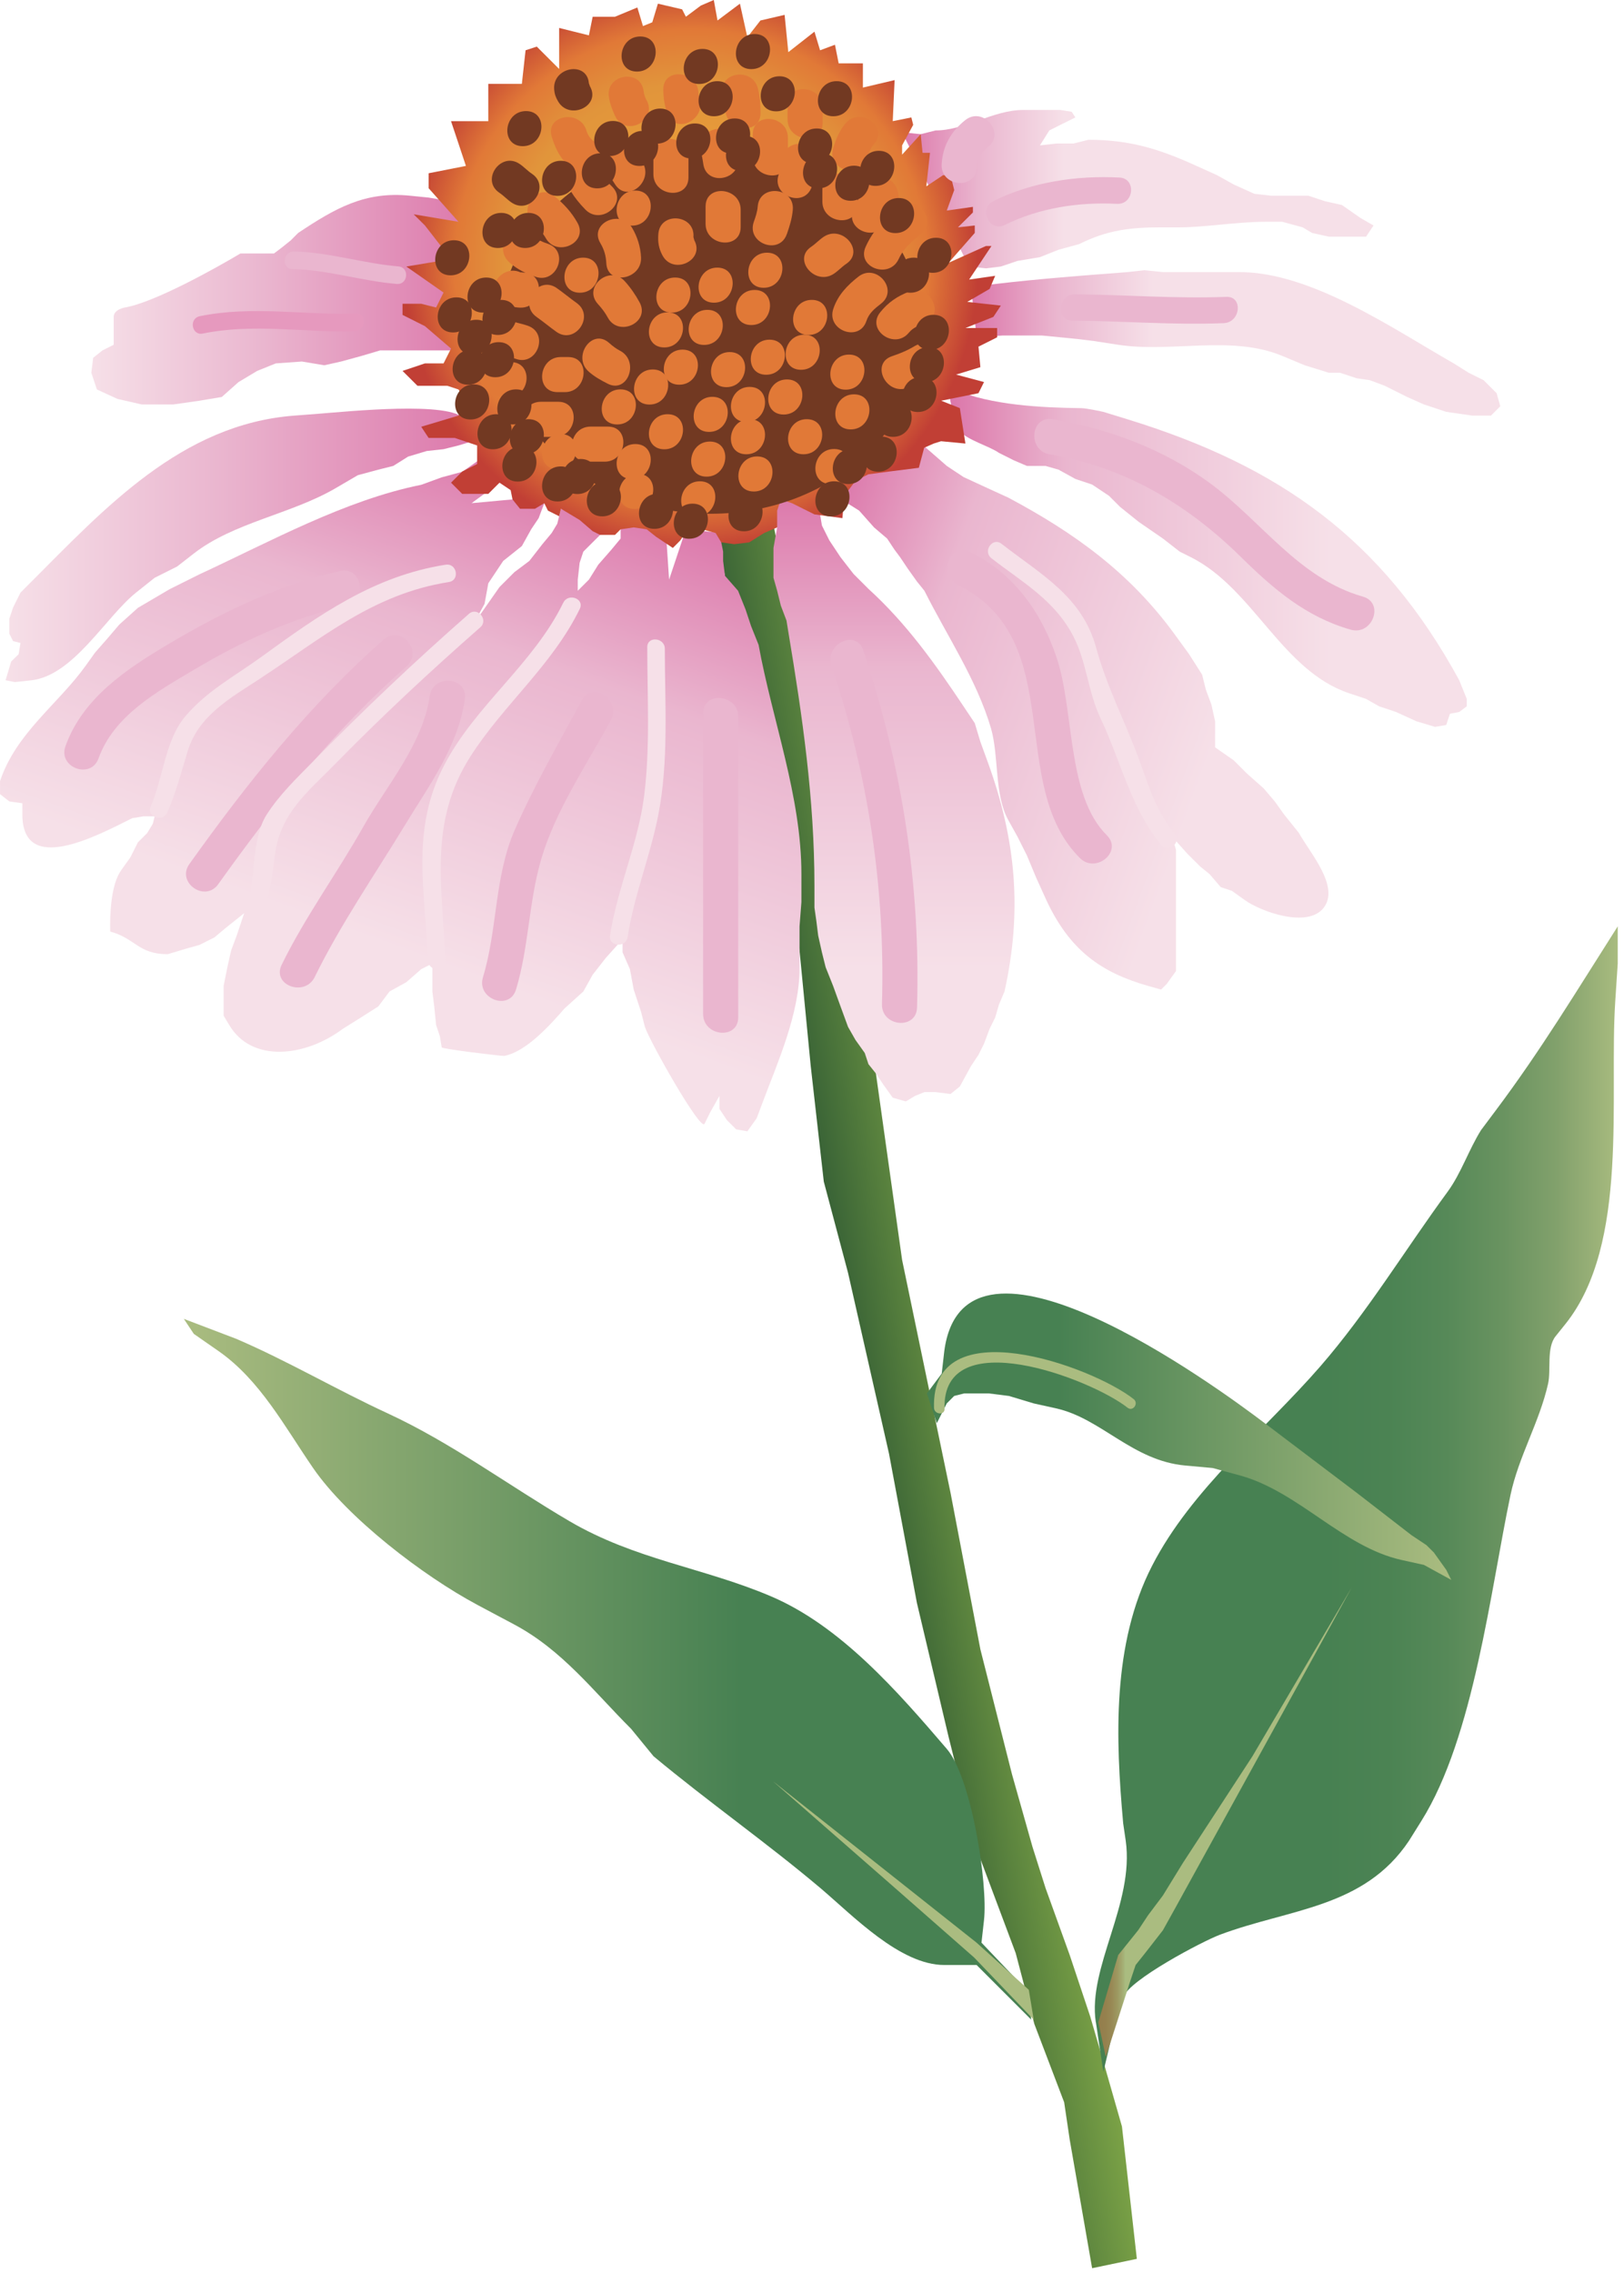
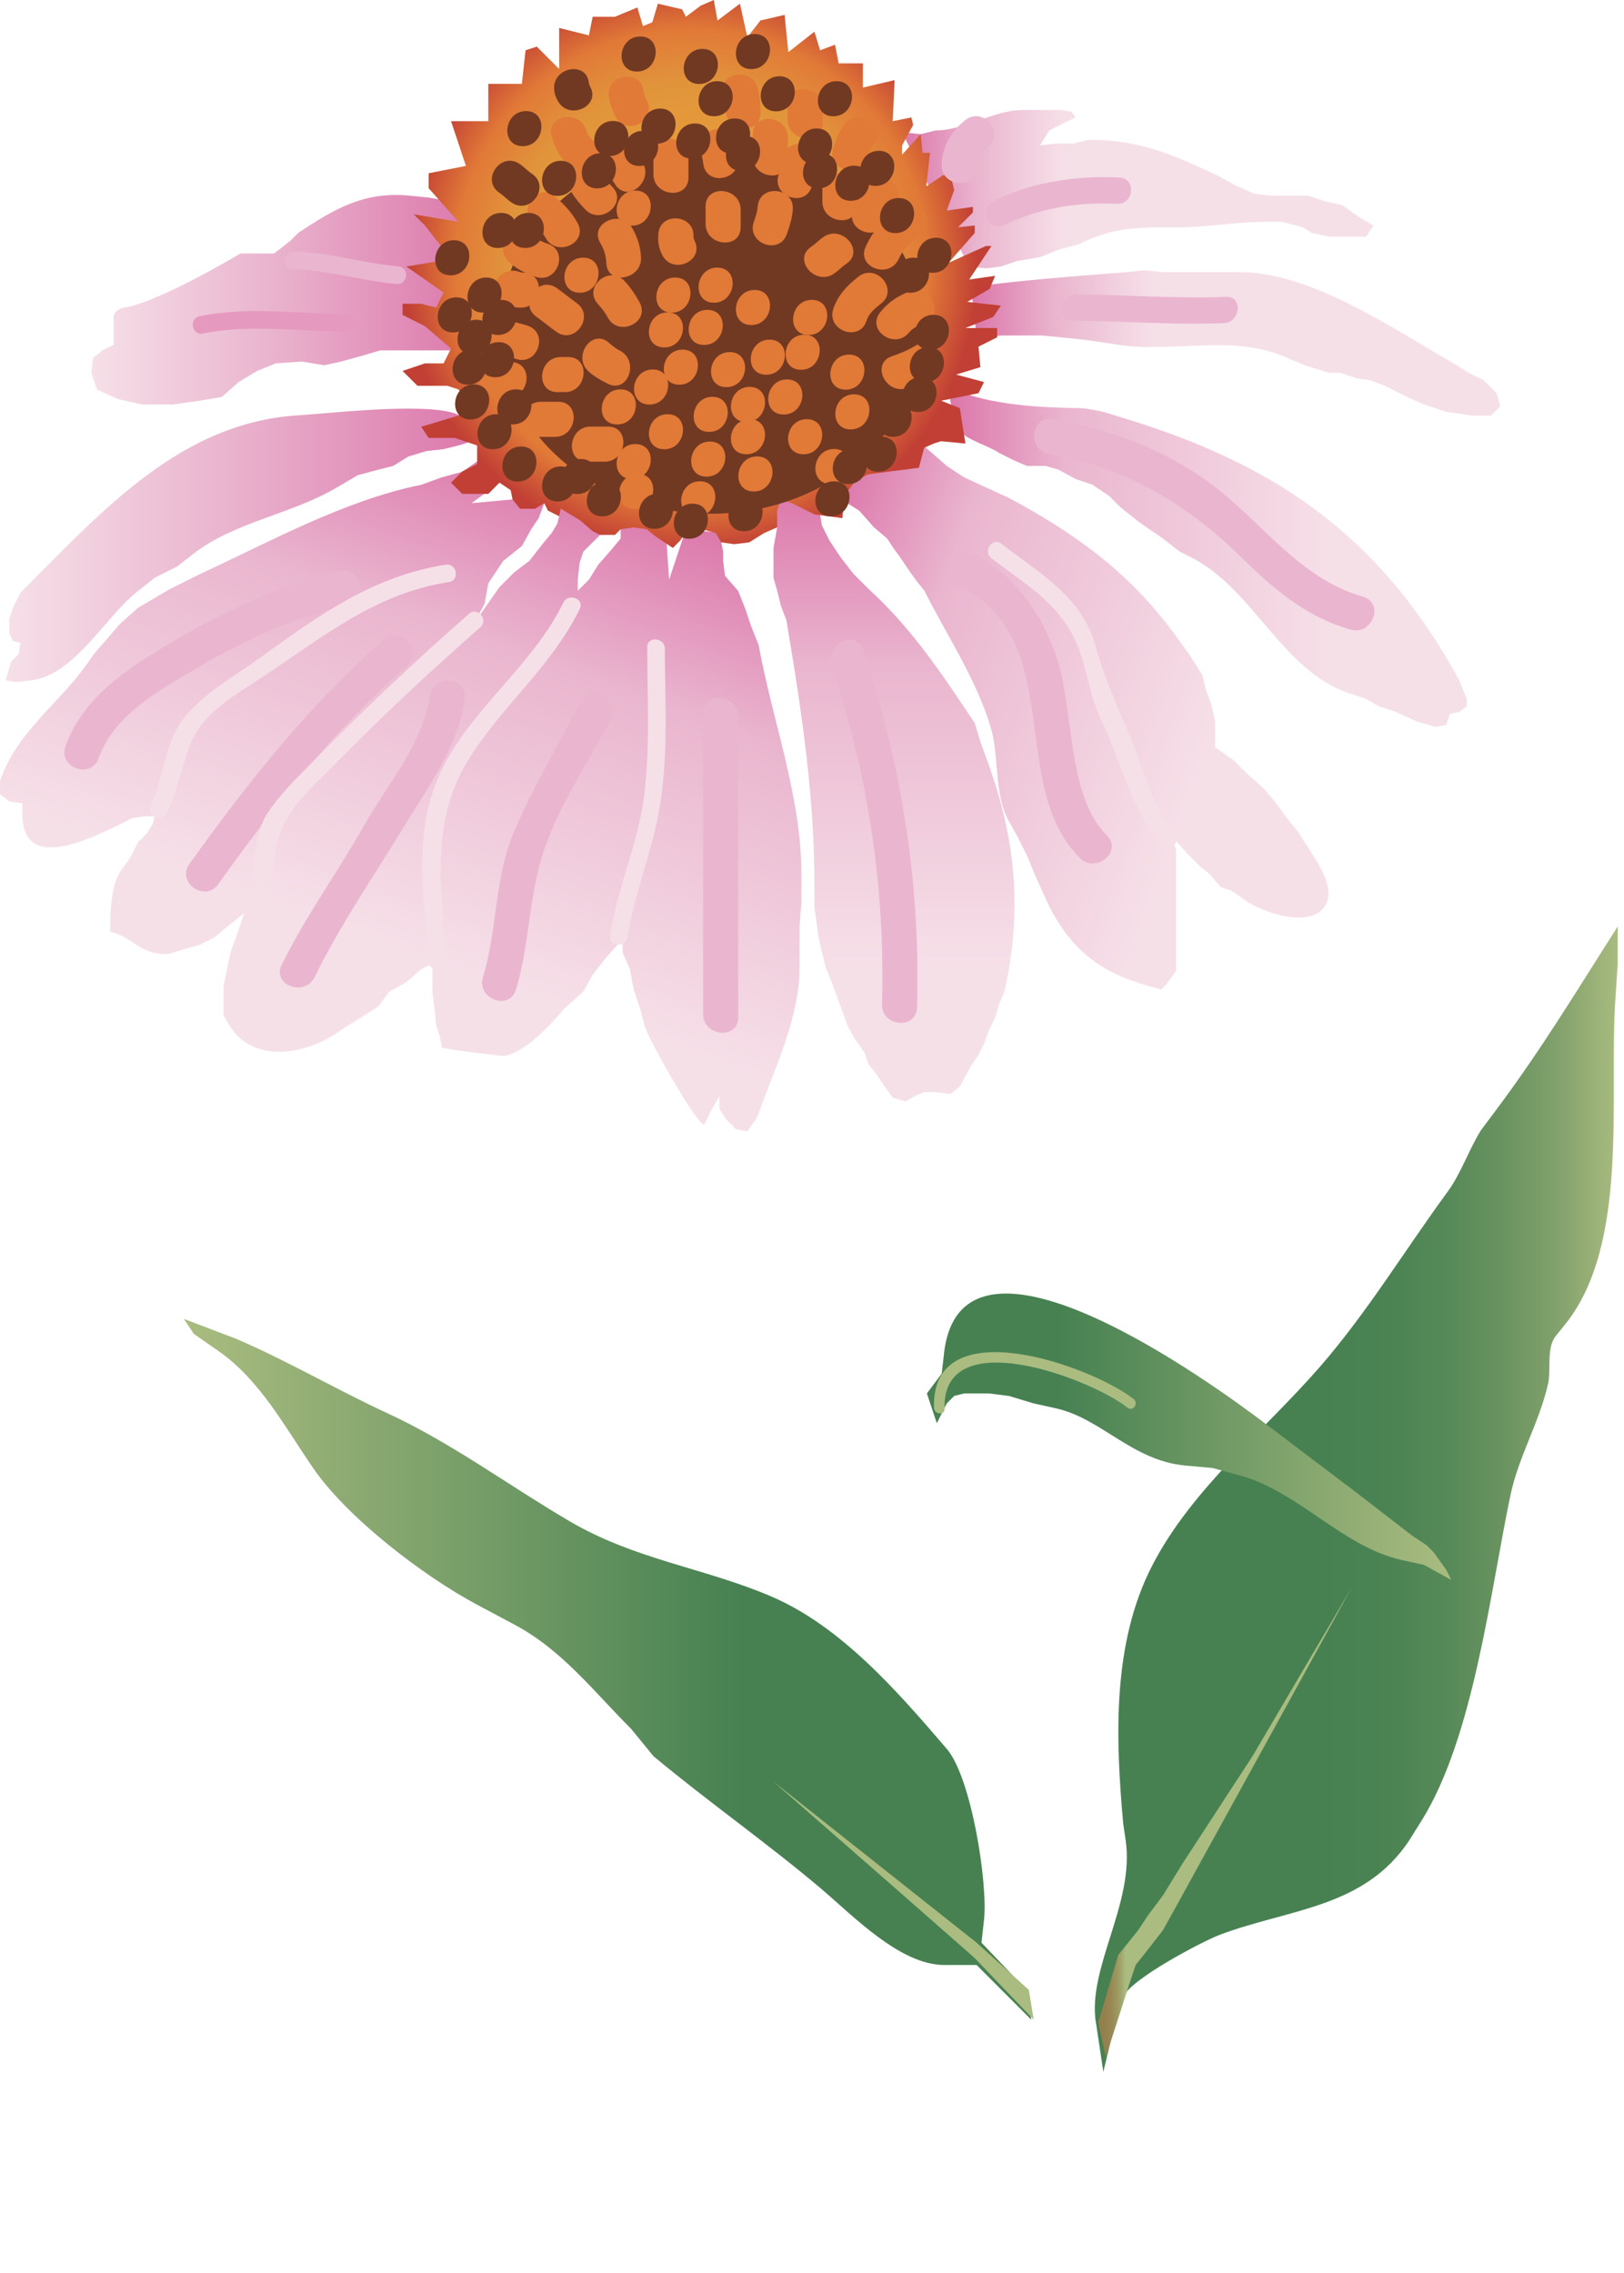
<svg xmlns="http://www.w3.org/2000/svg" xmlns:ns1="https://ian.umces.edu/media-library/" x="0px" y="0px" width="358" height="501" viewBox="0 0 358 501" xml:space="preserve">
  <title>Echinacea purpurea (Purple Coneflower)</title>
  <desc>
    <ns1:title>Echinacea purpurea (Purple Coneflower)</ns1:title>
    <ns1:descr>Illustration of Echinacea purpurea (Purple Coneflower)</ns1:descr>
    <ns1:scene>
      <ns1:contains>eastern, purple, coneflower, plant, Plantae, vascular, Magnoliophyta, angiosperm, Magnoliopsida, dicot, Asteridae, Asterales, Asteraceae, Echinacea, purpurea, forb, earb, herbaceous, perennial, temperate, eastern, United, States</ns1:contains>
      <ns1:when>2008-12-22</ns1:when>
    </ns1:scene>
  </desc>
  <defs />
  <linearGradient id="ian_symbols_a0dcbaad128f352431ecc4aad0077eaf" y2="123.01" gradientUnits="userSpaceOnUse" x2="323.34" y1="123.01" x1="209.35">
    <stop stop-color="#DC78AB" offset=".006" />
    <stop stop-color="#EAB6CF" offset=".225" />
    <stop stop-color="#F6E0E8" offset=".736" />
  </linearGradient>
  <path d="m210.76 92.847c.411 1.171.782 2.048.891 2.2 1.329 1.86 6.594 3.354 8.564 4.785l3.279 1.643 2.882 1.235h4.104l2.875.824 3.705 2.045 3.691 1.235 3.705 2.47 2.457 2.457 4.11 3.3 5.338 3.681 3.705 2.882s2.187 1.083 2.443 1.222c13.787 6.897 20.044 25.031 34.938 30.011l3.692 1.226 2.882 1.643 3.705 1.235 4.515 2.058 4.104 1.232 2.464-.412.822-2.477 2.059-.402 1.646-1.235v-1.643s-1.646-4.104-1.66-4.117c-16.986-31.169-39.689-47.225-73.109-57.51l-5.346-1.643s-3.631-.803-4.893-.823c-8.834-.108-19.794-.638-27.899-4.073-2.06-.883-.72 3.969.34 6.956z" fill="url(#ian_symbols_a0dcbaad128f352431ecc4aad0077eaf)" />
  <linearGradient id="ian_symbols_958b933e9ec716949d735dfdea28cb9c" y2="75.592" gradientUnits="userSpaceOnUse" x2="330.72" y1="75.592" x1="214.06">
    <stop stop-color="#DC78AB" offset=".006" />
    <stop stop-color="#EAB6CF" offset=".163" />
    <stop stop-color="#F6E0E8" offset=".343" />
  </linearGradient>
  <path d="m214.06 63.271l1.235 11.085 5.75-.398h8.625l4.103.398 4.104.412 3.294.411s4.656.715 5.271.813c11.878 1.829 24.991-2.21 36.228 2.466l4.927 2.059 5.345 1.656h2.457l3.705 1.222 2.868.412 3.293 1.235 4.934 2.47 3.692 1.643 4.927 1.637 5.749.823h4.104l2.059-2.058-.81-2.882-2.868-2.868-3.294-1.634-3.294-2.068c-13.707-7.829-31.448-20.125-47.248-20.125h-16.845l-4.11-.412s-3.685.412-3.691.412c-11.54.888-23.06 1.751-34.51 3.291z" fill="url(#ian_symbols_958b933e9ec716949d735dfdea28cb9c)" />
  <linearGradient id="ian_symbols_0d6202c3287fe9b4392658cc1f473f52" y2="41.699" gradientUnits="userSpaceOnUse" x2="302.79" y1="41.699" x1="198.86">
    <stop stop-color="#DC78AB" offset=".006" />
    <stop stop-color="#EAB6CF" offset=".163" />
    <stop stop-color="#F6E0E8" offset=".343" />
  </linearGradient>
  <path d="m213.64 58.755l3.692.402 3.293-.402 3.691-1.245 4.934-.824 4.104-1.633s4.515-1.235 4.535-1.245c6.216-3.108 11.372-3.691 18.061-3.691h4.116c5.433 0 12.668-1.226 18.89-1.226h3.705l4.515 1.226 2.06 1.231 3.697.823h8.207l1.646-2.466-2.868-1.647-4.104-2.868-3.705-.824-3.698-1.225h-8.226l-3.685-.422-4.522-2.045-3.691-2.058s-4.515-2.045-4.528-2.045c-8.024-3.658-14.564-5.76-23.83-5.76l-3.28.823h-3.691l-3.705.412 2.059-3.291 2.456-1.235 3.294-1.636-.823-1.246-2.471-.398h-4.515-3.698c-6.607 0-12.884 4.515-19.315 4.515l-3.279.82-4.104-.412 14.76 29.592z" fill="url(#ian_symbols_0d6202c3287fe9b4392658cc1f473f52)" />
  <linearGradient id="ian_symbols_6cdc48fab25a6384b1bc28c7e0eb3631" y2="183.06" gradientUnits="userSpaceOnUse" x2="298.26" y1="137.6" x1="173.35">
    <stop stop-color="#DC78AB" offset=".006" />
    <stop stop-color="#EAB6CF" offset=".225" />
    <stop stop-color="#F6E0E8" offset=".736" />
  </linearGradient>
  <path d="m183.65 109.28l2.463 1.221 3.28 2.059 3.287 3.702 2.881 2.457 1.647 2.48 1.221 1.636 1.661 2.477 2.031 2.858 1.66 2.058c4.98 9.948 11.547 19.619 14.692 30.38 1.747 6.074.708 14.594 3.785 20.149l2.059 3.711 2.059 4.104 2.052 4.927s1.971 4.339 2.052 4.525c5.217 11.453 12.242 16.349 22.602 19.305l2.869.81 1.234-1.221 2.059-2.872v-26.695l-.823-2.882 3.293 3.692 2.875 2.868 2.052 1.657 2.456 2.868 2.471.823s2.813 2.015 2.875 2.059c3.597 2.564 13.666 6.158 17.25 1.799 3.854-4.681-2.977-12.27-5.338-16.599l-3.294-4.103-2.045-2.868-2.457-2.882-3.705-3.29-2.875-2.878-4.116-2.872v-5.747l-.824-3.705-1.221-3.28-.817-3.291-2.874-4.515s-2.68-3.682-3.206-4.407c-9.84-13.521-22.068-22.335-36.66-30.106l-4.501-2.059-5.352-2.47-3.698-2.457-3.294-2.878-2.868-2.47-18.9 11.898z" fill="url(#ian_symbols_6cdc48fab25a6384b1bc28c7e0eb3631)" />
  <linearGradient id="ian_symbols_9ba378ba14d07204a593ca079d6c55d4" y2="303.39" gradientUnits="userSpaceOnUse" x2="218.17" y1="308.35" x1="190.04">
    <stop stop-color="#396336" offset="0" />
    <stop stop-color="#7BA246" offset="1" />
  </linearGradient>
-   <polygon points="157.35 114.62 169.69 111.34 178.72 158.6 193.09 236.64 198.86 277.72 209.54 329.08 216.12 363.59 223.09 391.13 227.61 407.14 230.48 416.19 235.81 430.97 240.34 444.54 243.22 454.4 247.33 468.77 250.61 497.94 240.75 500 235.81 471.65 234.59 463.43 228.02 446.18 223.91 430.56 215.29 407.56 209.12 382.91 202.12 353.32 195.98 320.46 186.95 280.6 181.6 260.47 178.72 235 176.25 209.54" fill="url(#ian_symbols_9ba378ba14d07204a593ca079d6c55d4)" />
  <linearGradient id="ian_symbols_75fc27593ff7a114851ddf28c41d150c" y2="108.87" gradientUnits="userSpaceOnUse" x2="196.67" y1="242.81" x1="196.67">
    <stop stop-color="#F6E0E8" offset=".219" />
    <stop stop-color="#EAB6CF" offset=".714" />
    <stop stop-color="#DC78AB" offset="1" />
  </linearGradient>
  <path d="m171.32 116.26l-.81 4.525v6.574l.81 2.868.816 3.3 1.242 3.27.398 2.46c3.118 18.673 5.763 36.939 5.763 55.887v4.936l.412 2.869.412 3.29.823 3.691.823 3.293 1.64 4.104 1.64 4.525 1.654 4.515 1.633 2.868 2.052 2.878.816 2.47 1.646 2.055 1.646 2.46 2.059 2.878 2.882.823 2.045-1.225 2.059-.833h2.456l3.294.421 2.052-1.653 2.47-4.515 1.646-2.47 1.222-2.457 1.235-3.293 1.222-2.467.837-2.868 1.221-2.882c3.982-17.905 2.471-33.592-3.678-50.525l-1.646-4.524-1.235-4.104s-2.314-3.476-2.47-3.695c-6.257-9.384-12.601-18.295-20.962-25.895l-3.28-3.28-2.875-3.702-2.457-3.695-1.646-3.29-.412-2.467-1.235-2.882-9.853-1.633 1.63 7.39z" fill="url(#ian_symbols_75fc27593ff7a114851ddf28c41d150c)" />
  <linearGradient id="ian_symbols_313808d4f5ea010451f45727d75d9a45" y2="120.22" gradientUnits="userSpaceOnUse" x2="105.18" y1="120.22" x1="1.226">
    <stop stop-color="#F6E0E8" offset="0" />
    <stop stop-color="#EAB6CF" offset=".449" />
    <stop stop-color="#DC78AB" offset="1" />
  </linearGradient>
  <path d="m102.3 92.435c-2.612-4.104-25.949-1.697-32.037-1.231 0 0-5.216.411-5.345.411-24.975 1.873-41.928 20.545-58.348 36.965l-2.055 2.058-1.637 3.291-.827 2.47v3.28l.827 1.644 1.637.412-.405 2.47-1.654 1.633-1.231 4.117 2.062.398s3.084-.334 3.627-.388c9.28-1.05 16.4-13.977 23.067-19.326.014 0 4.117-3.28 4.117-3.28l4.934-2.47s3.685-2.869 3.698-2.878c8.821-6.864 21.441-8.672 31.22-14.379l4.926-2.881 4.522-1.221 3.293-.824 3.28-2.058 4.103-1.232 3.706-.401 3.293-.823 4.104-1.245c.01.011-2.87-4.504-2.87-4.504z" fill="url(#ian_symbols_313808d4f5ea010451f45727d75d9a45)" />
  <linearGradient id="ian_symbols_e19997d3e243829419728bcf6ebb4f04" y2="103.98" gradientUnits="userSpaceOnUse" x2="121.84" y1="237.14" x1="73.378">
    <stop stop-color="#F6E0E8" offset=".219" />
    <stop stop-color="#EAB6CF" offset=".714" />
    <stop stop-color="#DC78AB" offset="1" />
  </linearGradient>
  <path d="m106.01 101.06l4.103 5.338-6.162 4.525 9.03-.833 6.999.833-1.235 3.293-1.647 2.457-2.058 3.702-4.117 3.28-3.28 4.927-.823 4.525-2.463 4.515 5.757-8.217 3.28-3.28 3.293-2.47 2.882-3.702 2.045-2.457 1.235-2.048.81-3.3 10.285 3.702-1.647 2.058-2.058 2.045-1.647 1.646-.816 2.457-.412 3.715v2.456l2.463-2.456 2.058-3.294 2.869-3.28 2.058-2.48v-2.045l.425-2.058 9.435.833.824 12.324 3.705-11.099 7.795.823v2.055l.412 2.048v2.055l.412 3.284 2.882 3.29 1.646 4.113 1.229 3.691s1.646 4.104 1.646 4.113c3.057 16.782 9.442 33.38 9.442 50.539v6.151l-.412 5.359v5.338 3.972c0 10.005-4.893 20.84-8.213 29.708l-1.229 3.28-2.059 2.892-2.463-.422-2.059-2.058-1.633-2.457v-2.872l-2.072 3.681s-1.208 2.437-1.222 2.48c-.857 1.701-12.046-18.08-13.14-21.37l-.837-3.284-1.633-4.947-.837-4.501-1.62-3.705v-2.878l-3.705 4.124-2.882 3.692-2.059 3.691-4.11 3.715c-3.138 3.583-8.443 9.58-13.342 10.491-.385.064-13.7-1.515-13.768-1.887l-.412-2.466-.823-2.457-.412-4.103-.412-3.293v-6.158l-2.456 1.235-3.28 2.878-3.706 2.045-2.47 3.293-4.522 2.878s-3.273 2.045-3.28 2.045c-8.253 6.195-20.084 7.603-25.065-.82l-1.235-2.058v-6.57l.824-4.104.823-3.691 1.235-3.293 1.647-4.937-4.117 3.29-2.457 2.059-3.28 1.646-2.882.81s-4.11 1.235-4.137 1.235c-6.493 0-7.1-3.496-12.661-4.991-.082-3.702.128-10.295 2.409-13.501l2.045-2.868 1.647-3.29 2.058-2.059 1.235-2.045.412-1.646h-2.47s-2.457.412-2.491.422c-7.963 3.985-24.208 12.667-24.208-.833v-2.457l-2.878-.411-2.043-1.6v-2.882c3.557-10.639 12.84-16.987 18.9-25.463l2.052-2.869 2.882-3.29 2.456-2.881 4.104-3.691 6.999-4.113 6.58-3.28c15.482-7.157 32.07-16.359 48.882-19.727l4.515-1.647 4.521-1.222 4.12-2.89z" fill="url(#ian_symbols_e19997d3e243829419728bcf6ebb4f04)" />
  <linearGradient id="ian_symbols_c9496d6ceb9b652475482c76ab0fcb2e" y2="66.067" gradientUnits="userSpaceOnUse" x2="104.35" y1="66.067" x1="20.135">
    <stop stop-color="#F6E0E8" offset="0" />
    <stop stop-color="#EAB6CF" offset=".449" />
    <stop stop-color="#DC78AB" offset="1" />
  </linearGradient>
  <path d="m104.35 45.19l-9.867-1.637s-4.049-.412-4.11-.412c-9.961-1.006-16.467 2.764-24.646 8.207l-1.64 1.647-2.059 1.646-1.633 1.235h-7.397c-5.514 3.29-19.059 10.835-25.478 11.908 0 0-2.456.412-2.456 2.068v4.104 2.045l-2.47 1.235-2.058 1.644-.405 3.293 1.228 3.682 4.529 2.079 5.338 1.222h6.985l5.757-.824 4.914-.819 3.705-3.294 4.103-2.456 4.104-1.657 5.756-.412 4.94.824 3.692-.824 4.515-1.235 4.111-1.221h18.485l2.06-32.048z" fill="url(#ian_symbols_c9496d6ceb9b652475482c76ab0fcb2e)" />
  <radialGradient id="ian_symbols_017e8134373c2524d5a975e5ec0d4df2" gradientUnits="userSpaceOnUse" cy="-7899.2" cx="-8006.9" gradientTransform="matrix(6.911 0 0 6.911 55488 54650)" r="9.15">
    <stop stop-color="#F5A538" offset="0" />
    <stop stop-color="#E1953B" offset=".635" />
    <stop stop-color="#E17937" offset=".826" />
    <stop stop-color="#C13F35" offset="1" />
  </radialGradient>
  <polygon points="110.11 106.4 107.64 108.87 101.89 108.87 99.427 106.4 101.89 103.94 105.18 102.29 105.18 98.195 100.25 96.538 94.487 96.538 92.854 94.072 101.07 91.615 102.71 88.332 101.07 85.855 98.604 85.042 95.311 85.042 92.03 85.042 88.737 81.762 93.677 80.105 97.781 80.105 99.427 76.835 93.677 71.898 88.737 69.418 88.737 66.962 92.854 66.962 96.134 67.785 97.781 64.492 89.574 58.755 99.427 57.109 93.677 49.705 91.201 47.245 101.07 48.892 94.487 41.488 94.487 38.195 102.71 36.572 99.427 26.709 107.64 26.709 107.64 18.492 115.04 18.492 115.86 11.085 118.33 10.275 123.26 15.202 123.26 6.162 129.82 7.794 130.65 3.692 135.57 3.692 140.5 1.647 141.74 5.75 143.79 4.917 145.03 .813 150.37 2.059 151.2 3.692 154.49 1.235 157.35 0 158.17 4.515 163.11 .813 164.75 8.207 167.63 4.515 172.96 3.28 173.78 11.497 179.54 6.982 180.78 11.085 184.06 9.864 184.88 13.967 190.22 13.967 190.22 19.305 197.21 17.658 196.8 26.709 200.9 25.885 201.31 27.521 198.86 32.047 198.86 34.092 202.96 29.577 203.37 33.69 205.01 33.69 204.2 41.077 207.89 38.617 209.54 38.617 210.35 41.896 208.71 46.412 214.47 45.602 214.47 46.837 211.17 50.117 214.88 49.705 214.88 51.349 209.12 57.922 217.34 54.23 218.56 54.23 213.64 61.624 219.38 60.8 218.16 63.682 213.23 66.55 220.63 67.364 218.98 69.854 212.82 72.311 219.81 72.311 219.81 74.355 215.7 76.413 216.12 80.938 210.76 82.571 216.92 84.218 215.7 86.675 207.48 88.332 211.59 89.969 212.82 97.774 207.45 97.264 205.83 97.774 203.73 98.705 202.55 103.12 196.03 103.94 191.43 104.55 188.58 105.99 186.14 109.28 185.7 114.22 179.54 113.39 174.6 110.93 172.14 110.09 171.32 112.56 171.32 116.26 168.45 117.5 165.16 119.56 161.87 119.96 158.99 119.56 157.76 117.5 153.26 116.26 151.2 116.68 150.79 117.91 149.96 119.14 148.32 120.79 144.62 118.32 142.56 116.68 139.69 116.26 136.81 116.68 135.57 117.91 132.29 117.91 130.65 117.09 127.77 114.62 123.66 112.15 123.26 113.8 120.79 112.56 119.98 110.93 117.92 112.15 114.63 112.15 112.98 110.09 112.57 108.05" fill="url(#ian_symbols_017e8134373c2524d5a975e5ec0d4df2)" />
  <linearGradient id="ian_symbols_b8a7203fad4176c4e501bacf7a582045" y2="367.98" gradientUnits="userSpaceOnUse" x2="40.531" y1="367.98" x1="227.34">
    <stop stop-color="#478152" offset=".343" />
    <stop stop-color="#AABC80" offset="1" />
  </linearGradient>
  <path d="m226.24 438.63l1.093 6.587-12.046-12.054h-7.127c-9.738 0-20.091-10.839-27.279-16.933-11.952-10.09-24.795-19.072-36.815-29.087 0 0-4.934-6.021-4.934-6.033-8.314-8.302-15.171-17.352-25.747-22.994 0 0-7.883-4.204-8.207-4.373-11.864-6.337-28.595-19.133-36.16-30.14-6.27-9.118-11.689-19.37-20.807-25.747l-5.487-3.82-2.2-3.307 11.52 4.387c11.385 4.886 22.129 11.23 33.386 16.427 14.099 6.513 26.719 15.934 40.142 23.803 14.469 8.471 29.384 10.198 44.205 16.468 15.536 6.56 28.122 21.09 38.935 33.703 5.446 6.344 9.104 29.742 8.206 37.773l-.554 4.947 9.88 10.38z" fill="url(#ian_symbols_b8a7203fad4176c4e501bacf7a582045)" />
  <polygon points="170.36 392.63 196.67 415.64 214.74 431.51 227.88 445.22 226.79 438.63 215.28 428.24" fill="#AABC80" />
  <linearGradient id="ian_symbols_d6a952f720e7ecc45112c5342a3cb824" y2="330.46" gradientUnits="userSpaceOnUse" x2="356.62" y1="330.46" x1="241.36">
    <stop stop-color="#478152" offset=".438" />
    <stop stop-color="#4B8353" offset=".559" />
    <stop stop-color="#568958" offset=".671" />
    <stop stop-color="#699360" offset=".779" />
    <stop stop-color="#82A16C" offset=".884" />
    <stop stop-color="#A4B87D" offset=".987" />
    <stop stop-color="#AABC80" offset="1" />
  </linearGradient>
  <path d="m241.58 445.77l1.646 10.946 2.74-11.493s1.62-4.893 1.634-4.94c1.296-3.853 17.573-12.397 21.34-13.801 15.292-5.737 31.753-5.838 41.667-20.712l2.733-4.374c11.58-18.491 15.218-50.865 19.646-71.875 1.788-8.456 6.378-16.028 8.281-24.504.674-3.01-.385-7.903 1.646-10.447 0 0 2.045-2.551 2.2-2.74 14.125-17.675 9.556-50.113 10.967-71.203l.54-8.217v-8.207c-9.07 14.236-16.866 27.205-26.847 40.523l-3.28 4.383c-2.733 4.363-4.387 9.516-7.384 13.609-9.407 12.833-17.607 26.438-28.054 38.479-12.364 14.213-28.373 26.988-37.092 43.976-8.835 17.195-8.052 38.056-6.364 56.777 0 0 .52 3.557.56 3.82 1.95 13.86-8.42 27.89-6.6 39.98z" fill="url(#ian_symbols_d6a952f720e7ecc45112c5342a3cb824)" />
  <linearGradient id="ian_symbols_bf3c11a7406905744512e1c59c1e5fe5" y2="401.67" gradientUnits="userSpaceOnUse" x2="298" y1="401.67" x1="242.12">
    <stop stop-color="#947E4C" offset=".006" />
    <stop stop-color="#95814E" offset=".03" />
    <stop stop-color="#988955" offset=".053" />
    <stop stop-color="#9D9861" offset=".075" />
    <stop stop-color="#A4AE74" offset=".097" />
    <stop stop-color="#AABC80" offset=".107" />
  </linearGradient>
  <polygon points="298 349.9 276.09 387.15 260.74 410.7 256.36 417.83 253.08 422.2 250.9 425.5 248.7 428.24 246.5 430.97 242.12 445.77 243.76 453.45 249.24 436.46 250.34 433.17 252.53 430.42 256.36 425.5 259.1 420.57" fill="url(#ian_symbols_bf3c11a7406905744512e1c59c1e5fe5)" />
  <linearGradient id="ian_symbols_f38c383cae9c3ea499c63d2c113031fb" y2="316.71" gradientUnits="userSpaceOnUse" x2="319.92" y1="316.71" x1="204.33">
    <stop stop-color="#478152" offset=".253" />
    <stop stop-color="#AABC80" offset="1" />
  </linearGradient>
  <path d="m206.52 313.74l-2.193-6.573 3.272-4.38s.561-4.92.561-4.94c4.333-32.944 59.774 7.653 70.667 15.894.014.014 20.267 15.34 20.267 15.34l12.054 9.327 3.286 2.187 1.646 1.633 2.74 3.834 1.094 2.206-6.021-3.3s-4.879-1.086-4.946-1.093c-12.958-2.882-22.724-15.104-35.606-18.627l-6.021-1.64-6.02-.547c-11.703-1.06-18.526-10.394-28.494-12.6l-4.927-1.093-5.473-1.647-4.394-.553h-5.481l-2.187.553-1.64 1.647-2.19 4.37z" fill="url(#ian_symbols_f38c383cae9c3ea499c63d2c113031fb)" />
  <path d="m203.23 72.722c0 22.378-20.84 40.533-46.553 40.533-25.727 0-46.567-18.155-46.567-40.533 0-22.39 20.84-40.534 46.567-40.534 25.71-.005 46.55 18.14 46.55 40.529z" fill="#723922" />
  <path d="m189.02 45.156v-2.75c0-4.974-7.734-5.736-7.734-.735v2.75c0 4.974 7.73 5.736 7.73.735z" fill="#E17937" />
  <path d="m178.94 41.188c.614-1.772 1.147-3.477 1.303-5.352.405-4.998-7.329-5.723-7.734-.736-.101 1.249-.445 2.217-.857 3.395-1.63 4.738 5.65 7.427 7.29 2.693z" fill="#E17937" />
  <path d="m173.46 51.602c.614-1.775 1.154-3.482 1.309-5.362.405-4.997-7.329-5.723-7.734-.735-.101 1.252-.452 2.224-.864 3.405-1.65 4.733 5.64 7.426 7.28 2.692z" fill="#E17937" />
  <path d="m173.68 35.283v-4.938c0-4.974-7.734-5.736-7.734-.735v4.936c0 4.975 7.73 5.738 7.73.737z" fill="#E17937" />
  <path d="m162.69 34.794c-.148-1.111-.418-2.17-.567-3.28-.675-4.967-8.321-3.6-7.653 1.35.155 1.11.418 2.169.567 3.28.67 4.97 8.31 3.6 7.65-1.35z" fill="#E17937" />
  <path d="m151.77 39.116v-4.387c0-4.974-7.734-5.737-7.734-.735v4.386c0 4.974 7.73 5.737 7.73.736z" fill="#E17937" />
  <path d="m141.56 35.681c-.945-1.438-1.815-2.925-2.753-4.373-2.72-4.188-8.618.877-5.925 5.027.938 1.444 1.809 2.932 2.753 4.373 2.75 4.175 8.65-.887 5.93-5.027z" fill="#E17937" />
  <path d="m134.97 41.171c-.743-.759-1.62-1.529-2.18-2.446-2.578-4.225-9.63-.945-7.019 3.334.952 1.553 2.004 2.838 3.273 4.141 3.48 3.559 9.44-1.432 5.93-5.029z" fill="#E17937" />
  <path d="m117.75 49.594c1.012.823 1.903 1.725 2.544 2.872 2.423 4.346 9.461 1.053 7.019-3.334-1.323-2.365-3.017-4.195-5.109-5.902-3.88-3.169-8.31 3.215-4.45 6.364z" fill="#E17937" />
  <path d="m120.77 53.738c-1.606-.543-2.781-1.141-4.049-2.278-3.726-3.337-8.139 3.061-4.454 6.364 1.708 1.532 3.644 2.463 5.804 3.196 4.75 1.609 7.45-5.68 2.7-7.282z" fill="#E17937" />
  <path d="m115.4 60.084c-.796-.108-.904-.063-.324.132-4.319-2.45-8.814 3.891-4.455 6.364 1.33.752 2.504 1.191 4.049 1.238 4.99.150 5.74-7.585.73-7.734z" fill="#E17937" />
  <path d="m116.39 71.821c-1.262-.456-2.571-.655-3.833-1.107-4.718-1.704-7.403 5.584-2.699 7.282 1.262.456 2.571.655 3.833 1.107 4.71 1.704 7.4-5.584 2.7-7.282z" fill="#E17937" />
  <path d="m112.68 79.812c-.627.095-1.222-.013-1.768-.327-4.657-1.9-7.323 5.396-2.7 7.282 1.249.51 2.396.753 3.739.78 4.98.103 5.73-7.627.73-7.735z" fill="#E17937" />
  <path d="m118.29 69.874c1.491 1.05 2.888 2.224 4.373 3.281 4.09 2.902 8.537-3.462 4.454-6.364-1.484-1.057-2.882-2.228-4.373-3.281-4.09-2.888-8.55 3.475-4.45 6.364z" fill="#E17937" />
  <path d="m127.82 64.529c4.967 0 5.729-7.734.729-7.734-4.97 0-5.73 7.734-.73 7.734z" fill="#E17937" />
  <path d="m153.06 52.975c-.067-.236-.128-.472-.195-.705.412-4.998-7.323-5.723-7.734-.736-.148 1.765.067 3.206.911 4.775 2.36 4.393 9.4 1.093 7.02-3.334z" fill="#E17937" />
  <path d="m155.54 45.504v3.833c0 4.974 7.734 5.736 7.734.735v-3.833c0-4.973-7.73-5.736-7.73-.735z" fill="#E17937" />
  <path d="m181.55 52.219c-.985.667-1.761 1.535-2.747 2.196-4.15 2.788.904 8.689 5.021 5.926.992-.665 1.761-1.532 2.747-2.197 4.15-2.804-.91-8.706-5.02-5.925z" fill="#E17937" />
  <path d="m132.33 53.569c.871 1.471 1.242 2.78 1.33 4.484.263 4.995 7.91 3.584 7.653-1.35-.122-2.294-.796-4.488-1.964-6.469-2.51-4.275-9.56-.991-7.02 3.335z" fill="#E17937" />
  <path d="m131.79 67.006c.857.938 1.593 1.879 2.193 2.996 2.369 4.384 9.401 1.086 7.019-3.333-.917-1.694-1.991-3.263-3.287-4.69-3.36-3.696-9.3 1.305-5.92 5.027z" fill="#E17937" />
  <path d="m146.44 76.589c4.967 0 5.73-7.734.729-7.734-4.97 0-5.73 7.734-.73 7.734z" fill="#E17937" />
  <path d="m148.09 68.912c4.967 0 5.729-7.734.729-7.734-4.97 0-5.74 7.734-.73 7.734z" fill="#E17937" />
  <path d="m157.39 66.726c4.967 0 5.729-7.734.729-7.734-4.96-.001-5.73 7.734-.73 7.734z" fill="#E17937" />
  <path d="m155.21 76.035c4.967 0 5.729-7.734.729-7.734-4.97 0-5.73 7.734-.73 7.734z" fill="#E17937" />
  <path d="m139.33 49.739c4.967 0 5.73-7.734.729-7.734-4.97-.001-5.73 7.734-.73 7.734z" fill="#E17937" />
  <path d="m121.62 30.124c.938 3.104 2.261 5.439 4.88 7.42 4.002 3.023 8.442-3.35 4.454-6.364-.864-.651-1.363-1.356-1.681-2.405-1.42-4.736-9.09-3.44-7.65 1.349z" fill="#E17937" />
  <path d="m134.22 21.354c.236 1.539.749 2.875 1.41 4.282 2.14 4.521 9.165 1.201 7.019-3.334-.439-.706-.695-1.471-.776-2.298-.75-4.957-8.39-3.598-7.65 1.35z" fill="#E17937" />
-   <path d="m146.22 19.757c.034 1.934.263 3.489.904 5.314 1.66 4.718 8.666 1.35 7.019-3.334-.061-.415-.128-.83-.189-1.245-.09-4.956-7.82-5.729-7.73-.735z" fill="#E17937" />
  <path d="m159.41 20.8c.297 1.134.5 2.169.513 3.344.047 4.967 7.781 5.732 7.734.735-.02-1.866-.121-3.621-.594-5.429-1.26-4.808-8.92-3.499-7.65 1.35z" fill="#E17937" />
  <path d="m173.62 23.037v3.303c0 4.975 7.734 5.737 7.734.736v-3.304c0-4.973-7.73-5.735-7.73-.735z" fill="#E17937" />
  <path d="m186.37 27.222c-1.303 1.545-2.018 3.357-2.666 5.253-1.62 4.742 5.662 7.434 7.289 2.693.445-1.306.837-2.427 1.734-3.493 3.24-3.836-3.16-8.257-6.35-4.453z" fill="#E17937" />
-   <path d="m168.35 63.436c4.967 0 5.73-7.734.729-7.734-4.96 0-5.73 7.734-.73 7.734z" fill="#E17937" />
  <path d="m165.62 71.652c4.967 0 5.73-7.734.729-7.734-4.97 0-5.73 7.734-.73 7.734z" fill="#E17937" />
  <path d="m178.23 73.839c4.967 0 5.73-7.734.729-7.734-4.97-.001-5.73 7.734-.73 7.734z" fill="#E17937" />
  <path d="m139.33 105.62c4.967 0 5.73-7.734.729-7.734-4.97-.004-5.73 7.734-.73 7.734z" fill="#E17937" />
  <path d="m146.44 99.042c4.967 0 5.73-7.734.729-7.734-4.97 0-5.73 7.734-.73 7.734z" fill="#E17937" />
  <path d="m155.76 105.07c4.967 0 5.73-7.734.729-7.734-4.97.002-5.73 7.734-.73 7.734z" fill="#E17937" />
  <path d="m156.31 95.209c4.967 0 5.73-7.735.729-7.735-4.96.001-5.73 7.735-.73 7.735z" fill="#E17937" />
  <path d="m164.52 100.14c4.967 0 5.73-7.734.729-7.734-4.97-.005-5.73 7.734-.73 7.734z" fill="#E17937" />
  <path d="m164.52 93.022c4.967 0 5.73-7.734.729-7.734-4.97 0-5.73 7.734-.73 7.734z" fill="#E17937" />
  <path d="m172.75 91.379c4.967 0 5.73-7.735.729-7.735-4.97.001-5.73 7.735-.73 7.735z" fill="#E17937" />
  <path d="m177.12 100.14c4.967 0 5.73-7.734.729-7.734-4.97-.005-5.73 7.734-.73 7.734z" fill="#E17937" />
  <path d="m166.17 108.35c4.967 0 5.729-7.734.729-7.734-4.97 0-5.73 7.73-.73 7.73z" fill="#E17937" />
  <path d="m153.56 113.83c4.967 0 5.73-7.734.729-7.734-4.97 0-5.73 7.73-.73 7.73z" fill="#E17937" />
  <path d="m139.88 112.2c4.967 0 5.729-7.734.729-7.734-4.97-.01-5.73 7.73-.73 7.73z" fill="#E17937" />
-   <path d="m122.89 103.42c4.967 0 5.73-7.734.729-7.734-4.96.005-5.73 7.734-.73 7.734z" fill="#E17937" />
  <path d="m136.05 93.566c4.967 0 5.73-7.734.729-7.734-4.97 0-5.74 7.734-.73 7.734z" fill="#E17937" />
  <path d="m143.17 89.179c4.967 0 5.73-7.734.729-7.734-4.97 0-5.73 7.734-.73 7.734z" fill="#E17937" />
  <path d="m160.13 85.346c4.967 0 5.729-7.734.729-7.734-4.96 0-5.73 7.734-.73 7.734z" fill="#E17937" />
  <path d="m168.9 82.609c4.967 0 5.729-7.734.729-7.734-4.97 0-5.73 7.734-.73 7.734z" fill="#E17937" />
  <path d="m176.58 81.516c4.967 0 5.729-7.734.729-7.734-4.97 0-5.73 7.734-.73 7.734z" fill="#E17937" />
  <path d="m186.43 85.899c4.967 0 5.729-7.734.729-7.734-4.96 0-5.73 7.734-.73 7.734z" fill="#E17937" />
  <path d="m187.53 94.659c4.967 0 5.73-7.734.729-7.734-4.96 0-5.73 7.734-.73 7.734z" fill="#E17937" />
  <path d="m183.14 106.71c4.967 0 5.73-7.734.729-7.734-4.97-.001-5.73 7.734-.73 7.734z" fill="#E17937" />
  <path d="m199.96 85.541c1.741-.594 3.361-1.242 4.94-2.196 4.231-2.568.951-9.617-3.334-7.019-1.579.958-3.199 1.606-4.94 2.197-4.74 1.605-1.36 8.607 3.33 7.018z" fill="#E17937" />
  <path d="m200.39 73.302c.87-1.08 2.146-1.542 3.401-2.008 4.69-1.751 1.329-8.76-3.334-7.019-2.605.972-4.69 2.402-6.425 4.572-3.15 3.919 3.23 8.346 6.35 4.455z" fill="#E17937" />
  <path d="m190.99 70.765c.587-1.765 1.822-2.73 3.253-3.851 3.948-3.091-1.08-9.01-5.021-5.925-2.463 1.927-4.515 4.07-5.521 7.083-1.59 4.748 5.7 7.444 7.29 2.693z" fill="#E17937" />
  <path d="m198.12 57.082c1.046-2.315 2.956-3.931 4.886-5.507 3.874-3.172-1.141-9.101-5.021-5.925-3.03 2.477-5.526 5.149-7.153 8.739-2.08 4.575 5.22 7.228 7.28 2.693z" fill="#E17937" />
  <path d="m195.38 48.865c.398-1.012.864-1.947 1.606-2.76 3.334-3.641-1.641-9.621-5.021-5.925-1.681 1.832-2.956 3.667-3.874 5.993-1.85 4.672 5.44 7.345 7.28 2.692z" fill="#E17937" />
  <path d="m125.26 78.705h-1.633c-4.967 0-5.73 7.734-.729 7.734h1.633c4.96 0 5.73-7.734.73-7.734z" fill="#E17937" />
  <path d="m123.07 88.568h-3.833c-4.967 0-5.73 7.735-.729 7.735h3.833c4.97 0 5.73-7.735.73-7.735z" fill="#E17937" />
  <path d="m129.78 81.924c1.282 1.127 2.659 1.883 4.171 2.656 4.461 2.284 7.093-5.032 2.699-7.282-.911-.469-1.653-1.063-2.416-1.738-3.75-3.307-8.17 3.091-4.45 6.364z" fill="#E17937" />
  <path d="m149.73 84.806c4.967 0 5.729-7.734.729-7.734-4.97 0-5.73 7.734-.73 7.734z" fill="#E17937" />
  <path d="m134.02 94.038h-3.833c-4.967 0-5.729 7.734-.729 7.734h3.833c4.97 0 5.73-7.732.73-7.732z" fill="#E17937" />
  <path d="m110.08 42.494c.979.655 1.748 1.522 2.726 2.177 4.164 2.777 8.625-3.577 4.455-6.364-.979-.652-1.748-1.519-2.727-2.177-4.15-2.791-8.61 3.566-4.45 6.364z" fill="#723922" />
  <path d="m122.16 19.707c.088 1.036.344 1.741.864 2.639 2.497 4.292 9.536 1.006 7.019-3.333-.081-.22-.155-.436-.229-.655-.41-4.992-8.05-3.599-7.65 1.349z" fill="#723922" />
  <path d="m140.42 15.775c4.967 0 5.729-7.734.729-7.734-4.97.001-5.73 7.734-.73 7.734z" fill="#723922" />
  <path d="m144.8 31.668c4.967 0 5.729-7.734.729-7.734-4.97.001-5.73 7.734-.73 7.734z" fill="#723922" />
  <path d="m157.39 25.628c4.967 0 5.729-7.734.729-7.734-4.96.001-5.73 7.734-.73 7.734z" fill="#723922" />
  <path d="m109.75 54.666c4.967 0 5.73-7.734.729-7.734-4.97-.001-5.73 7.734-.73 7.734z" fill="#723922" />
  <path d="m106.45 68.912c4.967 0 5.73-7.734.729-7.734-4.96 0-5.73 7.734-.73 7.734z" fill="#723922" />
  <path d="m179.32 36.056c4.967 0 5.73-7.734.729-7.734-4.97 0-5.73 7.734-.73 7.734z" fill="#723922" />
  <path d="m171.09 24.546c4.967 0 5.729-7.735.729-7.735-4.96 0-5.73 7.735-.73 7.735z" fill="#723922" />
  <path d="m197.39 51.386c4.968 0 5.73-7.734.729-7.734-4.97-.001-5.74 7.734-.73 7.734z" fill="#723922" />
  <path d="m193.01 40.979c4.967 0 5.729-7.734.729-7.734-4.96 0-5.73 7.734-.73 7.734z" fill="#723922" />
  <path d="m154.13 18.515c4.967 0 5.73-7.734.729-7.734-4.97 0-5.74 7.734-.73 7.734z" fill="#723922" />
  <path d="m165.62 15.235c4.967 0 5.73-7.734.729-7.734-4.97 0-5.73 7.734-.73 7.734z" fill="#723922" />
  <path d="m115.23 32.222c4.967 0 5.729-7.734.729-7.734-4.97 0-5.73 7.734-.73 7.734z" fill="#723922" />
  <path d="m205.61 60.142c4.967 0 5.729-7.733.729-7.733-4.96-.001-5.73 7.733-.73 7.733z" fill="#723922" />
  <path d="m183.7 25.628c4.968 0 5.73-7.734.729-7.734-4.97.001-5.73 7.734-.73 7.734z" fill="#723922" />
  <path d="m122.89 43.179c4.967 0 5.73-7.734.729-7.734-4.96 0-5.73 7.734-.73 7.734z" fill="#723922" />
  <path d="m109.19 83.159c4.967 0 5.73-7.734.729-7.734-4.96 0-5.73 7.734-.73 7.734z" fill="#723922" />
  <path d="m109.75 73.839c4.967 0 5.73-7.734.729-7.734-4.97-.001-5.73 7.734-.73 7.734z" fill="#723922" />
  <path d="m113.03 93.566c4.967 0 5.729-7.734.729-7.734-4.97 0-5.74 7.734-.73 7.734z" fill="#723922" />
-   <path d="m115.77 100.14c4.967 0 5.73-7.734.729-7.734-4.97-.005-5.73 7.734-.73 7.734z" fill="#723922" />
  <path d="m115.77 54.666c4.967 0 5.73-7.734.729-7.734-4.97-.001-5.73 7.734-.73 7.734z" fill="#723922" />
  <path d="m131.65 41.522c4.967 0 5.729-7.734.729-7.734-4.97 0-5.73 7.734-.73 7.734z" fill="#723922" />
  <path d="m140.96 36.585c4.967 0 5.73-7.734.729-7.734-4.97 0-5.73 7.734-.73 7.734z" fill="#723922" />
  <path d="m152.47 34.949c4.967 0 5.73-7.734.729-7.734-4.97 0-5.74 7.734-.73 7.734z" fill="#723922" />
  <path d="m163.43 37.688c4.967 0 5.73-7.734.729-7.734-4.97.001-5.73 7.734-.73 7.734z" fill="#723922" />
  <path d="m180.41 41.522c4.967 0 5.73-7.734.729-7.734-4.96 0-5.73 7.734-.73 7.734z" fill="#723922" />
  <path d="m187.53 44.259c4.967 0 5.73-7.734.729-7.734-4.96 0-5.73 7.734-.73 7.734z" fill="#723922" />
  <path d="m161.24 33.846c4.967 0 5.73-7.735.729-7.735-4.97 0-5.73 7.735-.73 7.735z" fill="#723922" />
  <path d="m200.68 64.529c4.967 0 5.729-7.734.729-7.734-4.97 0-5.73 7.734-.73 7.734z" fill="#723922" />
  <path d="m205.05 77.129c4.967 0 5.729-7.735.729-7.735-4.96.001-5.73 7.735-.73 7.735z" fill="#723922" />
  <path d="m202.33 90.826c4.967 0 5.729-7.734.729-7.734-4.97-.001-5.73 7.734-.73 7.734z" fill="#723922" />
  <path d="m203.96 84.252c4.968 0 5.73-7.734.729-7.734-4.97.001-5.73 7.734-.73 7.734z" fill="#723922" />
  <path d="m196.85 96.303c4.968 0 5.73-7.735.729-7.735-4.97 0-5.73 7.735-.73 7.735z" fill="#723922" />
  <path d="m193.55 103.98c4.967 0 5.729-7.734.729-7.734-4.96-.001-5.73 7.734-.73 7.734z" fill="#723922" />
  <path d="m186.98 106.71c4.967 0 5.729-7.734.729-7.734-4.97-.001-5.73 7.734-.73 7.734z" fill="#723922" />
  <path d="m183.14 113.83c4.967 0 5.73-7.734.729-7.734-4.97 0-5.73 7.73-.73 7.73z" fill="#723922" />
  <path d="m163.98 117.12c4.967 0 5.729-7.734.729-7.734-4.97 0-5.73 7.73-.73 7.73z" fill="#723922" />
  <path d="m151.93 118.76c4.967 0 5.73-7.735.729-7.735-4.97 0-5.73 7.74-.73 7.74z" fill="#723922" />
  <path d="m144.25 116.58c4.967 0 5.73-7.734.729-7.734-4.96 0-5.73 7.73-.73 7.73z" fill="#723922" />
  <path d="m132.75 113.83c4.967 0 5.73-7.734.729-7.734-4.96 0-5.73 7.73-.73 7.73z" fill="#723922" />
  <path d="m122.89 110.55c4.967 0 5.73-7.735.729-7.735-4.96 0-5.73 7.73-.73 7.73z" fill="#723922" />
  <path d="m114.13 106.16c4.967 0 5.729-7.734.729-7.734-4.96-.005-5.73 7.734-.73 7.734z" fill="#723922" />
  <path d="m127.27 108.91c4.967 0 5.73-7.734.729-7.734-4.96-.01-5.73 7.73-.73 7.73z" fill="#723922" />
  <path d="m108.65 99.042c4.967 0 5.73-7.734.729-7.734-4.96 0-5.73 7.734-.73 7.734z" fill="#723922" />
  <path d="m103.72 92.473c4.968 0 5.73-7.734.729-7.734-4.969-.001-5.731 7.734-.73 7.734z" fill="#723922" />
  <path d="m103.17 84.806c4.967 0 5.729-7.734.729-7.734-4.965 0-5.728 7.734-.73 7.734z" fill="#723922" />
  <path d="m104.26 78.223c4.967 0 5.729-7.735.729-7.735-4.97 0-5.732 7.735-.73 7.735z" fill="#723922" />
  <path d="m99.886 73.286c4.967 0 5.729-7.734.729-7.734-4.972 0-5.735 7.734-.734 7.734z" fill="#723922" />
  <path d="m99.333 60.695c4.967 0 5.73-7.734.729-7.734-4.965 0-5.728 7.734-.727 7.734z" fill="#723922" />
  <path d="m134.39 34.398c4.967 0 5.73-7.734.729-7.734-4.97.001-5.74 7.734-.73 7.734z" fill="#723922" />
  <path d="m74.929 125.87c-13.626 3.124-25.889 9.033-37.854 16.146-9.293 5.527-18.836 11.881-22.643 22.467-1.694 4.717 5.595 7.403 7.289 2.692 3.395-9.448 12.87-14.682 21.049-19.544 10.542-6.266 21.508-11.361 33.508-14.115 4.867-1.12 3.537-8.77-1.349-7.65z" fill="#EAB6CF" />
  <path d="m84.594 140.97c-16.474 14.506-30.134 31.686-42.848 49.496-2.916 4.08 3.448 8.53 6.357 4.454 12.344-17.284 25.524-33.946 41.512-48.024 3.752-3.31-1.256-9.25-5.021-5.93z" fill="#EAB6CF" />
  <path d="m69.375 215.38c5.642-11.541 13.282-22.612 19.963-33.609 5.338-8.773 11.628-17.22 13.133-27.62.722-4.974-7.019-5.666-7.734-.735-1.545 10.704-9.469 19.643-14.645 28.824-5.798 10.279-12.816 19.835-18.006 30.447-2.199 4.51 5.11 7.15 7.29 2.69z" fill="#EAB6CF" />
  <path d="m128.29 154.3c-5.088 9.462-10.467 18.718-14.787 28.572-4.562 10.413-3.786 21.815-7.039 32.56-1.444 4.778 5.838 7.488 7.289 2.693 2.821-9.337 2.787-19.103 5.48-28.474 3.145-10.943 10.063-20.941 15.414-30.896 2.36-4.35-3.98-8.86-6.35-4.45z" fill="#EAB6CF" />
  <path d="m155 157.25v66.28c0 4.974 7.734 5.736 7.734.735v-66.28c0-4.96-7.73-5.73-7.73-.73z" fill="#EAB6CF" />
  <path d="m98.267 124.48c-15.86 2.484-27.859 11.031-40.554 20.253-5.952 4.329-12.02 7.471-16.852 13.167-4.488 5.294-4.906 13.664-7.633 19.862-1.012 2.301 2.639 3.627 3.645 1.35 1.93-4.39 3.104-8.949 4.501-13.528 2.396-7.882 9.53-11.779 15.921-15.971 13.639-8.933 24.97-18.698 41.646-21.306 2.479-.38 1.799-4.2-.674-3.82z" fill="#F6E0E8" />
  <path d="m58.247 201.02c1.194-4.141 1.814-8.058 2.328-12.36 1.12-9.367 7.316-14.132 13.369-20.308 10.299-10.518 20.868-20.351 31.936-30.069 1.876-1.65-.627-4.62-2.511-2.963-11.871 10.424-23.114 21.063-34.162 32.34-3.726 3.803-7.538 7.417-10.427 11.919-3.341 5.217-2.538 14.409-4.178 20.091-.690 2.4 2.948 3.76 3.644 1.35z" fill="#F6E0E8" />
  <path d="m98.192 212.04c-.608-16.278-3.854-30.673 5.527-45.315 7.363-11.497 18.013-20.061 24.094-32.512 1.1-2.254-2.558-3.577-3.645-1.35-6.614 13.552-19.322 22.535-26.219 35.752-7.479 14.344-4.205 27.521-3.618 43.061.096 2.47 3.964 2.86 3.869.37z" fill="#F6E0E8" />
  <path d="m138.35 206.56c1.424-9.188 4.954-17.722 6.742-26.796 2.369-12.046 1.464-24.521 1.464-36.747 0-2.483-3.874-2.868-3.874-.364 0 10.899.682 22.021-.695 32.85-1.323 10.424-5.885 20.267-7.511 30.694-.38 2.48 3.49 2.83 3.88.37z" fill="#F6E0E8" />
  <path d="m183.29 146.69c8.125 24.336 11.872 48.993 11.135 74.659-.142 4.991 7.593 5.74 7.734.736.776-27.073-3.279-53.042-11.851-78.728-1.57-4.74-8.58-1.37-7.01 3.33z" fill="#EAB6CF" />
  <path d="m231.36 100.14c16.562 2.831 30.295 10.94 42.16 22.612 7.208 7.093 14.341 13.231 24.229 16.052 4.798 1.37 7.511-5.909 2.699-7.282-14.227-4.06-22.318-16.65-33.778-25.055-10.123-7.434-22.291-11.959-34.58-14.062-4.95-.843-5.63 6.901-.73 7.742z" fill="#EAB6CF" />
  <path d="m236.38 70.684c11.142.075 22.265.999 33.4.55 3.705-.149 4.291-5.949.553-5.797-11.143.445-22.264-.48-33.399-.55-3.73-.027-4.31 5.773-.55 5.797z" fill="#EAB6CF" />
  <path d="m221.47 49.597c7.579-3.766 16.366-5.095 24.769-4.661 3.745.196 4.299-5.604.553-5.796-9.441-.493-19.308.961-27.818 5.192-3.35 1.671-.87 6.942 2.5 5.265z" fill="#EAB6CF" />
  <path d="m215.32 36.939c.115-2.115.851-3.233 2.477-4.529 3.922-3.121-1.106-9.042-5.021-5.925-3.125 2.491-4.968 5.703-5.19 9.719-.28 4.997 7.46 5.734 7.73.735z" fill="#EAB6CF" />
  <path d="m211.19 128.96c24.403 12.098 10.562 43.985 26.888 60.206 3.522 3.496 9.488-1.488 5.925-5.028-8.922-8.858-7.113-27.411-11.095-39.23-3.395-10.07-9.448-18.485-19.019-23.229-4.49-2.24-7.13 5.08-2.69 7.28z" fill="#EAB6CF" />
  <path d="m258.95 183.76c-4.271-5.189-5.655-10.414-7.929-16.552-3.118-8.422-7.006-15.714-9.408-24.505-3.078-11.253-12.236-16.13-20.834-22.828-1.978-1.542-4.197 1.647-2.227 3.179 6.87 5.352 13.929 9.202 18.1 17.283 2.855 5.534 3.233 12.276 5.946 17.986 4.501 9.465 6.641 19.747 13.396 27.947 1.58 1.93 4.55-.58 2.95-2.51z" fill="#F6E0E8" />
  <path d="m87.826 58.729c-7.748-.652-15.198-3.115-23.007-3.283-2.49-.055-2.868 3.813-.364 3.867 7.802.168 15.252 2.632 23.007 3.283 2.496.209 2.862-3.658.364-3.867z" fill="#EAB6CF" />
  <path d="m78.519 69.142c-11.574.328-23.02-1.799-34.486.563-2.45.506-1.781 4.33.675 3.826 11.108-2.291 22.237-.205 33.447-.522 2.47-.071 2.862-3.938.364-3.867z" fill="#E699BE" />
  <path d="m208.22 310.57c-.628-19.106 32.138-6.722 40.352-.25 1.181.932 2.511-.979 1.336-1.903-9.307-7.343-44.725-19.997-44.009 1.937.05 1.47 2.37 1.7 2.32.21z" fill="#AABC80" />
</svg>